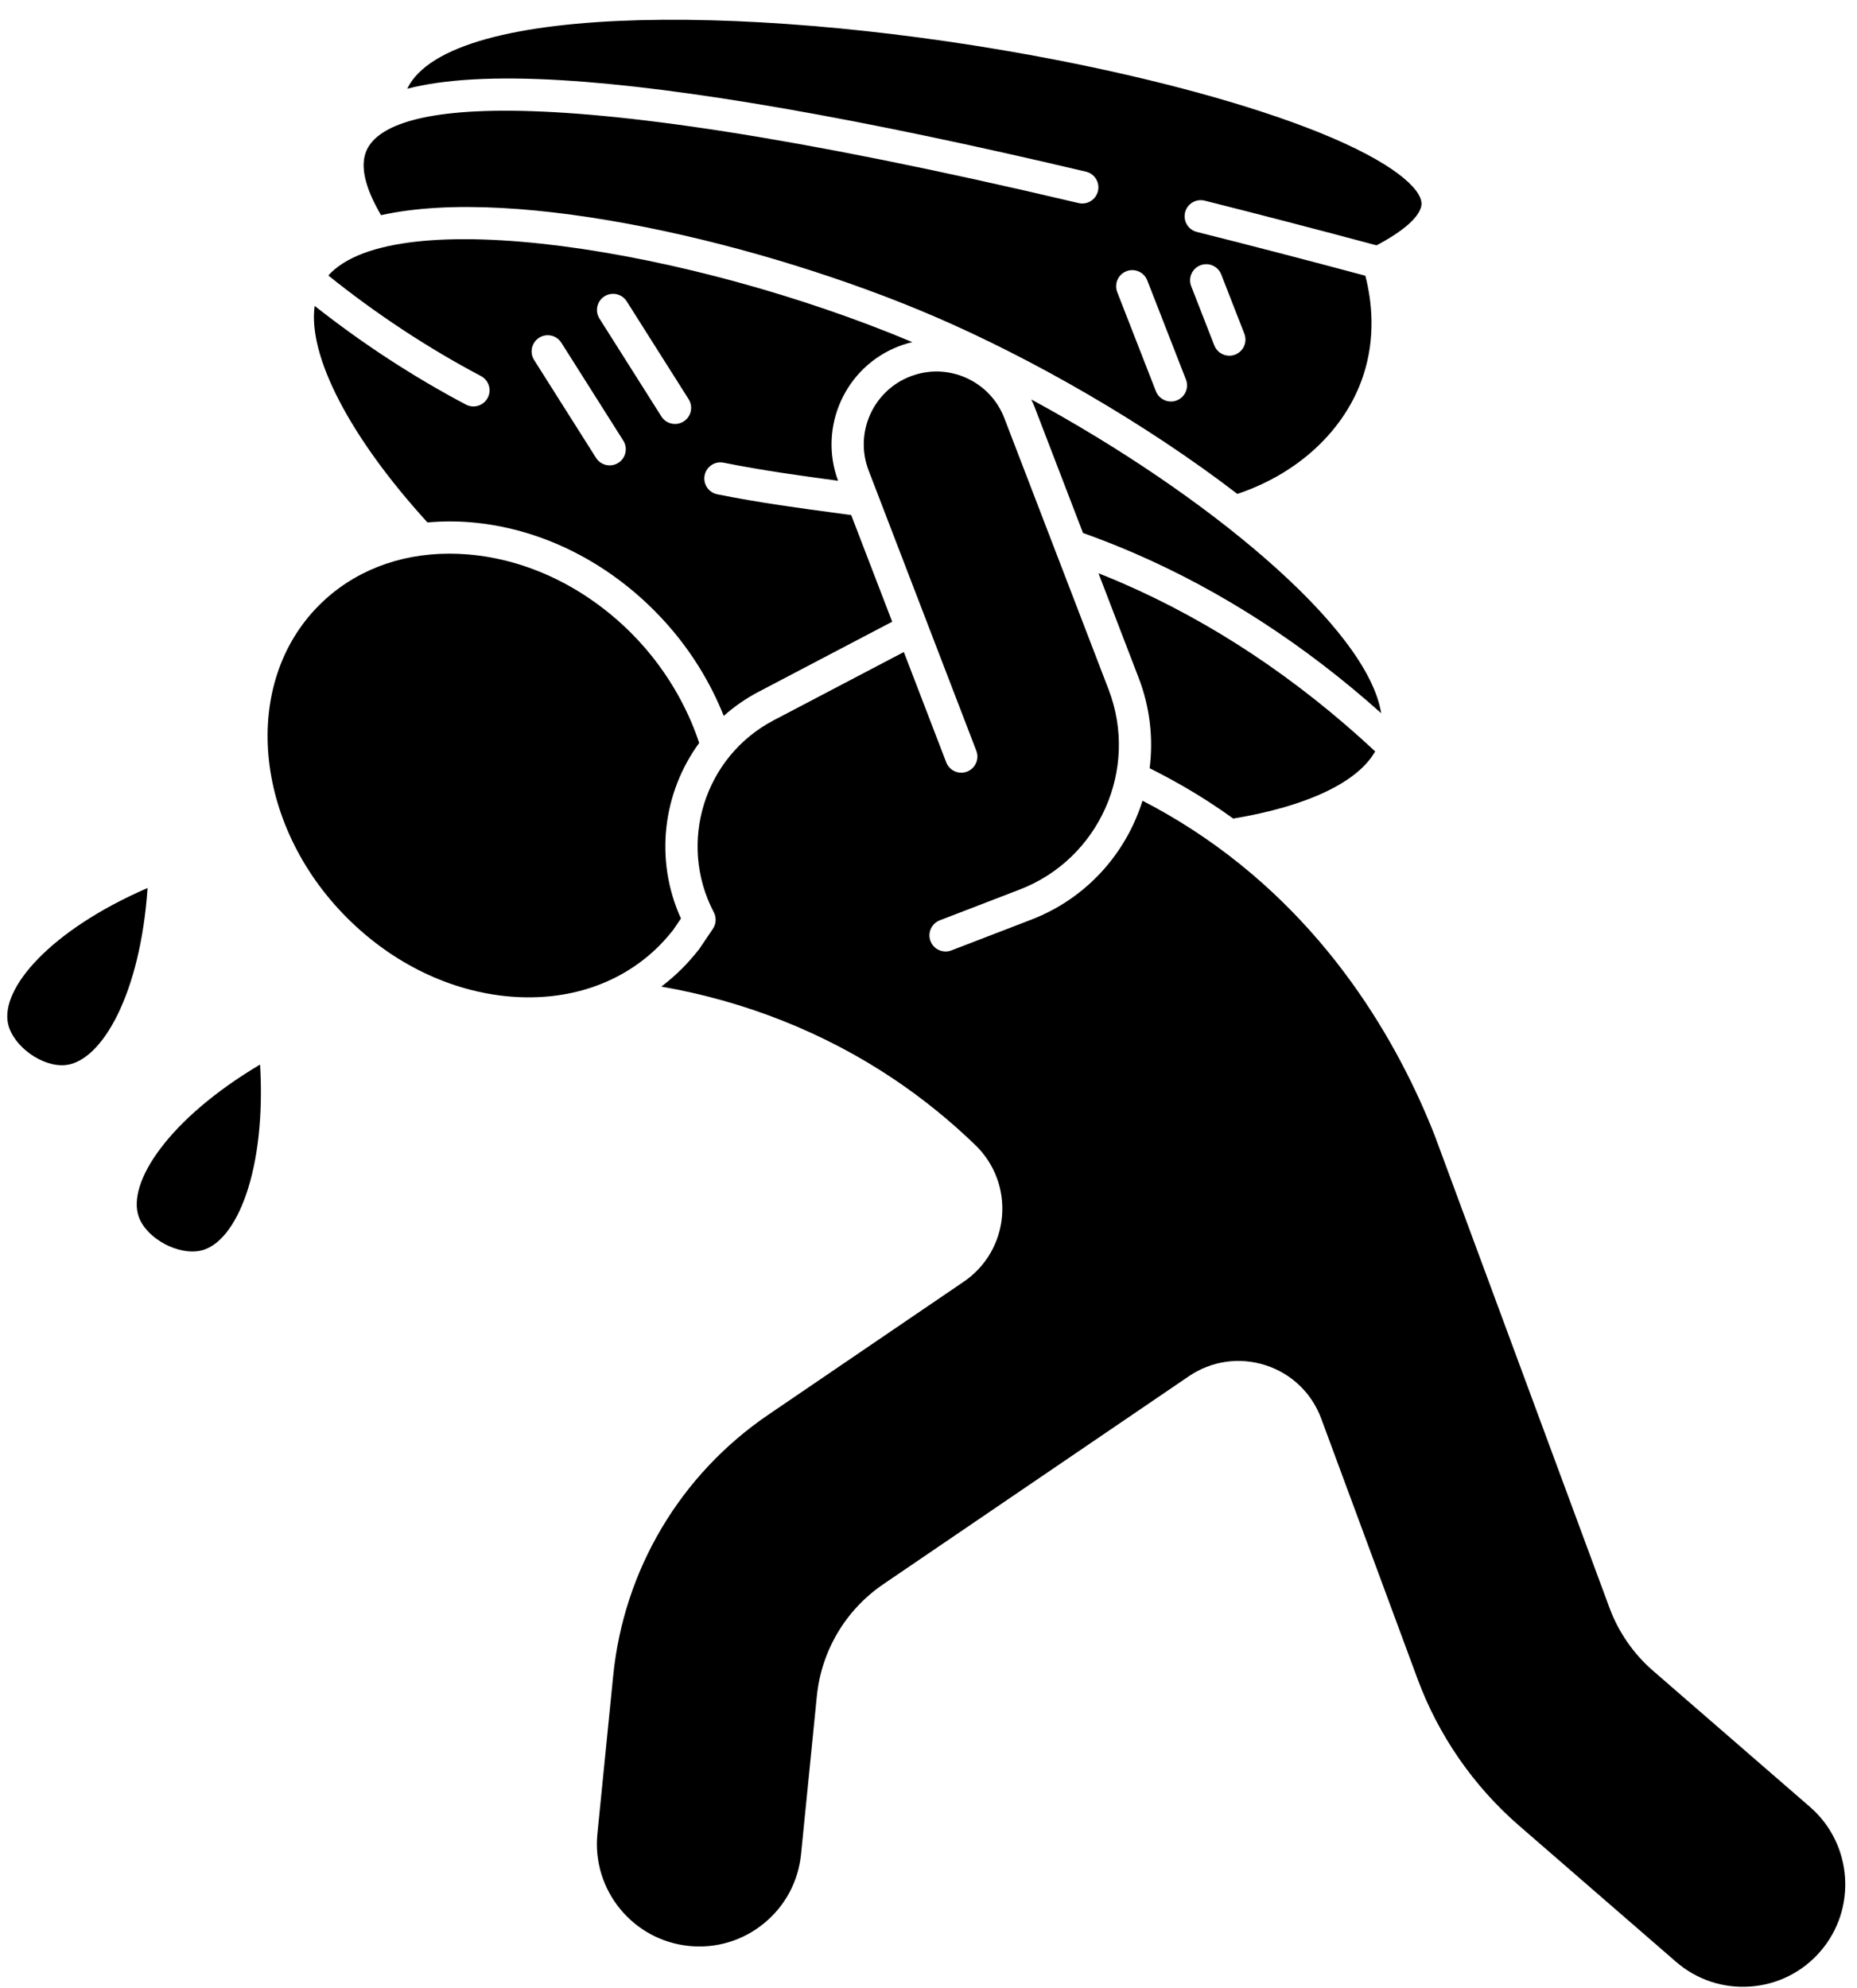
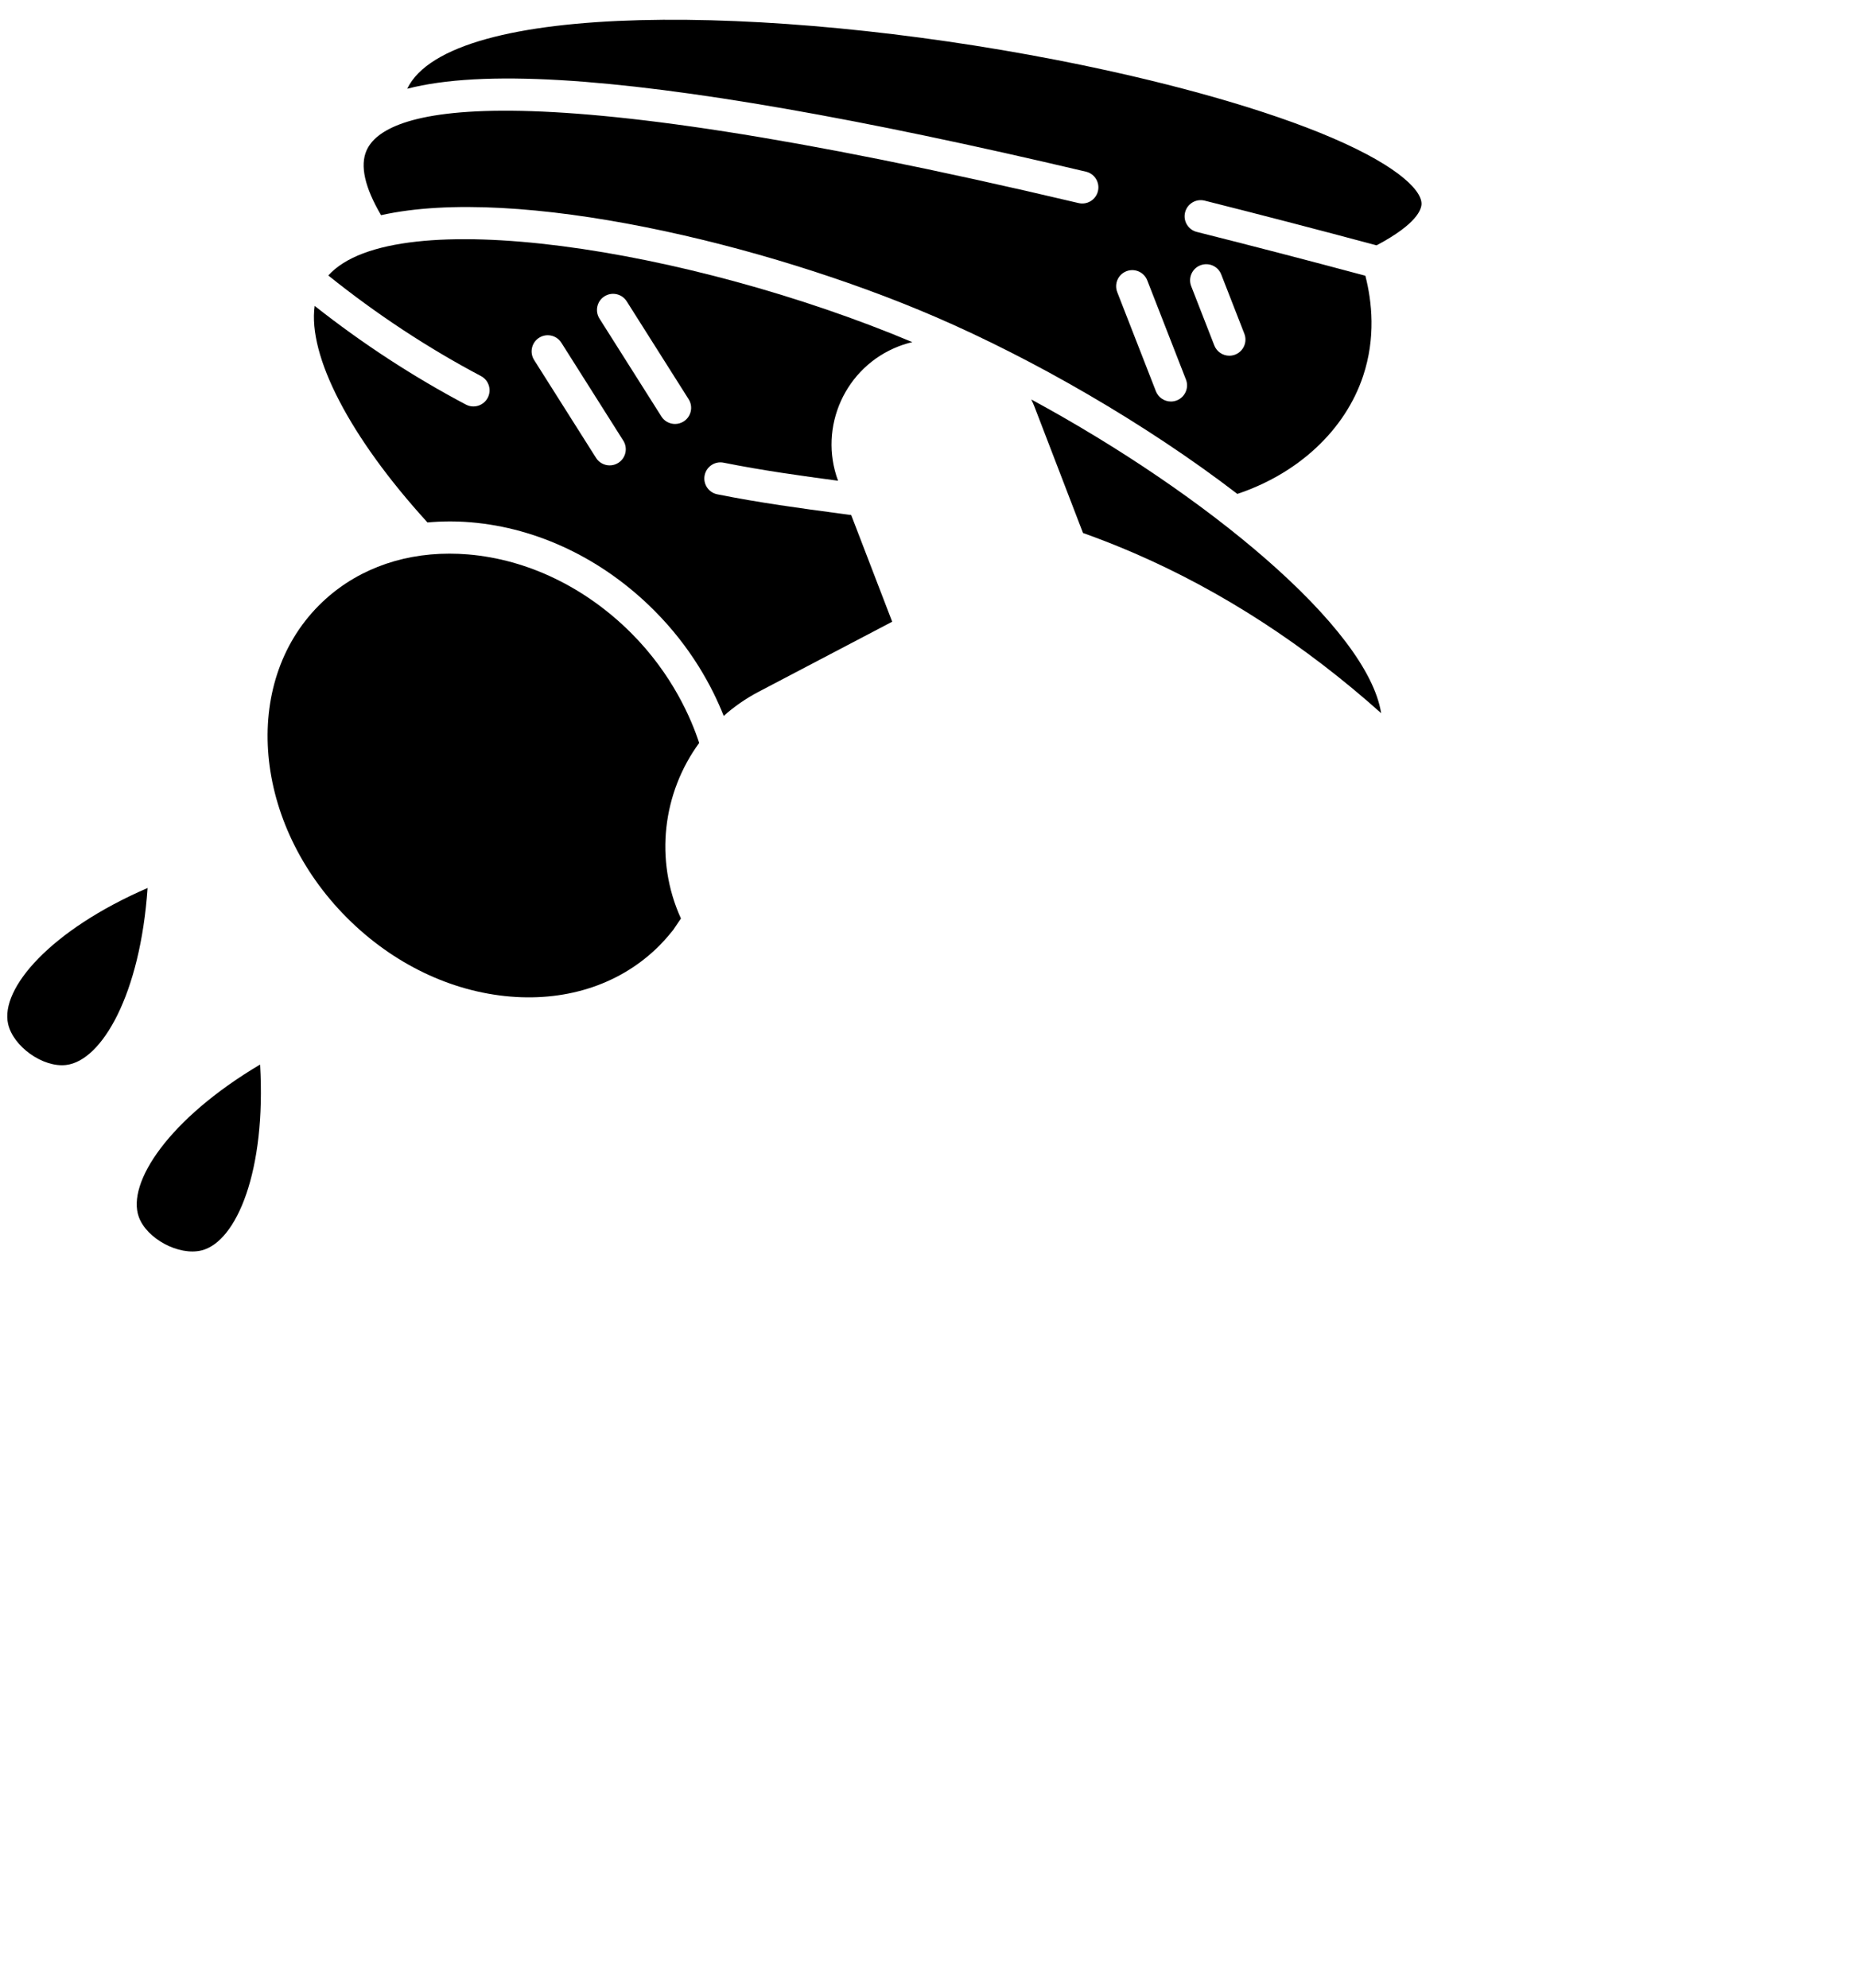
<svg xmlns="http://www.w3.org/2000/svg" height="493.2" preserveAspectRatio="xMidYMid meet" version="1.0" viewBox="-1.8 -4.9 460.7 493.2" width="460.7" zoomAndPan="magnify">
  <g id="change1_1">
    <path d="M32.638,296.969c1.97,5.437,9.979,9.705,15.583,8.297c8.688-2.177,16.032-19.766,14.503-46.1 C40.054,272.614,29.587,288.542,32.638,296.969z" />
    <path d="M0.203,249.076c1.268,5.643,8.67,10.897,14.413,10.199c8.891-1.063,18.395-17.585,20.196-43.901 C10.628,225.852-1.762,240.331,0.203,249.076z" />
-     <path d="M298.262,194.12c2.021,1.31,3.98,2.657,5.893,4.029c18.338-3.042,30.899-9.017,35.209-16.666 c-19.377-18.052-40.539-32.125-62.951-41.827c-1.886-0.816-3.787-1.597-5.693-2.354l9.969,25.941 c2.84,7.39,3.653,15.068,2.72,22.422C288.521,188.215,293.511,191.039,298.262,194.12z" />
    <path d="M230.158,73.66c24.344,10.488,52.314,26.534,75.01,43.958c15.16-5.064,26.754-15.871,31.204-29.248 c3.167-9.516,2.205-18.47,0.556-24.874c-14.534-3.89-28.595-7.546-41.816-10.866c-2.143-0.539-3.443-2.712-2.905-4.854 s2.71-3.443,4.854-2.905c13.477,3.386,27.819,7.115,42.645,11.088c10.104-5.338,11.181-9.006,11.157-10.37 c-0.065-3.608-6.802-10.147-25.516-17.681c-16.431-6.614-39.616-13-65.285-17.981C188.982-3.87,109.865-4.874,99.22,17.114 c9.242-2.393,21.932-3.091,38.211-2.122c30.293,1.8,74.094,9.435,130.187,22.693c2.15,0.508,3.481,2.663,2.973,4.813 c-0.508,2.15-2.664,3.482-4.813,2.973C122.076,11.505,93.424,22.719,89.135,32.426c-1.662,3.762-0.449,9.157,3.601,16.048 C126.555,40.95,188.096,55.54,230.158,73.66z M295.996,60.91c2.06-0.805,4.378,0.215,5.18,2.273l5.733,14.699 c0.803,2.058-0.215,4.377-2.273,5.18c-0.478,0.187-0.969,0.274-1.452,0.274c-1.601,0-3.111-0.967-3.728-2.548l-5.733-14.699 C292.92,64.032,293.938,61.713,295.996,60.91z M277.647,62.381c2.053-0.805,4.377,0.215,5.18,2.273l9.592,24.589 c0.803,2.059-0.215,4.378-2.273,5.181c-0.477,0.187-0.969,0.274-1.452,0.274c-1.601,0-3.111-0.967-3.728-2.548l-9.592-24.589 C274.571,65.503,275.588,63.183,277.647,62.381z" />
    <path d="M254.052,94.191c0.274,0.584,0.55,1.167,0.783,1.776l12.044,31.341c4.247,1.515,8.514,3.189,12.711,5.006 c21.727,9.404,42.296,22.748,61.257,39.694C337.482,150.818,297.584,117.781,254.052,94.191z" />
    <path d="M114.991,124.657c16.642,1.388,32.798,9.149,45.492,21.854c9.224,9.231,14.412,18.975,17.264,26.178 c2.583-2.302,5.486-4.327,8.686-6.005l33.108-17.364l-10.168-26.458c-0.92-0.124-1.84-0.248-2.761-0.371 c-9.79-1.308-19.913-2.661-30.463-4.776c-2.166-0.435-3.57-2.542-3.136-4.708s2.538-3.575,4.708-3.136 c9.744,1.954,19.212,3.253,28.391,4.482c-4.928-13.33,1.774-28.238,15.07-33.355c1.102-0.424,2.222-0.765,3.352-1.035 C169.302,56.751,96.037,45.157,79.65,63.438c11.897,9.545,24.615,17.94,37.872,24.947c1.953,1.032,2.699,3.452,1.667,5.405 c-0.717,1.357-2.104,2.132-3.539,2.132c-0.631,0-1.271-0.149-1.866-0.465c-13.102-6.925-25.698-15.151-37.522-24.479 c-1.705,12.381,8.66,32.516,27.987,53.717C107.74,124.379,111.326,124.351,114.991,124.657z M148.163,68.606 c1.869-1.181,4.339-0.625,5.519,1.241l15.36,24.28c1.182,1.867,0.626,4.338-1.241,5.519c-0.664,0.42-1.404,0.621-2.135,0.621 c-1.326,0-2.623-0.659-3.384-1.862l-15.36-24.28C145.741,72.258,146.296,69.787,148.163,68.606z M131.95,78.879 c1.869-1.181,4.337-0.624,5.52,1.242l15.36,24.281c1.181,1.867,0.625,4.338-1.242,5.52c-0.664,0.419-1.404,0.62-2.135,0.62 c-1.326,0-2.623-0.659-3.385-1.862l-15.36-24.281C129.527,82.531,130.082,80.06,131.95,78.879z" />
    <path d="M165.215,225.774l1.917-2.838c-6.645-14.606-4.475-31.244,4.524-43.541c-1.886-5.792-6.566-16.954-16.833-27.229 c-11.358-11.367-25.74-18.306-40.498-19.536c-1.555-0.13-3.096-0.194-4.615-0.194c-12.663,0-24.019,4.461-32.348,12.798 c-19.45,19.465-16.343,54.247,6.926,77.535c11.358,11.367,25.74,18.305,40.498,19.535c14.503,1.209,27.633-3.266,36.963-12.604 C163.393,228.055,164.875,226.204,165.215,225.774z" />
-     <path d="M447.238,443.321l-38.941-33.776c-4.841-4.199-8.575-9.596-10.799-15.607l-43.318-117.054 c-8.864-22.59-26.543-54.191-60.269-76.051c-3.942-2.556-8.053-4.938-12.266-7.113c-4.089,13.063-13.862,24.216-27.59,29.501 l-19.832,7.635c-0.473,0.182-0.959,0.268-1.437,0.268c-1.606,0-3.122-0.975-3.734-2.563c-0.793-2.063,0.234-4.377,2.296-5.171 l19.832-7.635c19.752-7.604,29.641-29.873,22.044-49.642l-25.854-67.277c-1.73-4.502-5.109-8.061-9.513-10.02 c-4.402-1.957-9.304-2.083-13.801-0.353c-9.287,3.575-13.936,14.045-10.363,23.34l26.721,69.532 c0.793,2.062-0.236,4.376-2.299,5.168c-2.063,0.795-4.377-0.236-5.168-2.299l-10.517-27.367l-32.282,16.931 c-17.22,9.031-23.888,30.4-14.862,47.636c0.682,1.304,0.594,2.876-0.229,4.095l-3.29,4.87c-0.048,0.071-0.098,0.14-0.15,0.208 c-0.079,0.103-1.973,2.544-4.206,4.778c-1.621,1.622-3.344,3.107-5.144,4.478c20.751,3.593,40.502,11.415,57.685,22.948 c7.177,4.817,13.981,10.322,20.223,16.361c4.77,4.614,7.18,11.05,6.612,17.657c-0.566,6.597-4.029,12.516-9.502,16.24 l-48.463,32.981c-21.84,14.863-35.872,38.473-38.5,64.774l-3.916,39.197c-1.394,13.942,8.806,26.42,22.734,27.814 c6.747,0.679,13.354-1.32,18.602-5.616c5.249-4.299,8.512-10.386,9.187-17.141l3.916-39.196 c1.129-11.289,7.152-21.424,16.526-27.805l75.762-51.559c5.604-3.813,12.521-4.818,18.977-2.755 c6.461,2.065,11.518,6.9,13.873,13.265l23.901,64.587c5.185,14.008,13.887,26.583,25.165,36.365l38.94,33.776 c5.124,4.444,11.664,6.626,18.435,6.143c6.764-0.483,12.935-3.573,17.376-8.702C458.966,468.581,457.819,452.499,447.238,443.321z" />
  </g>
</svg>